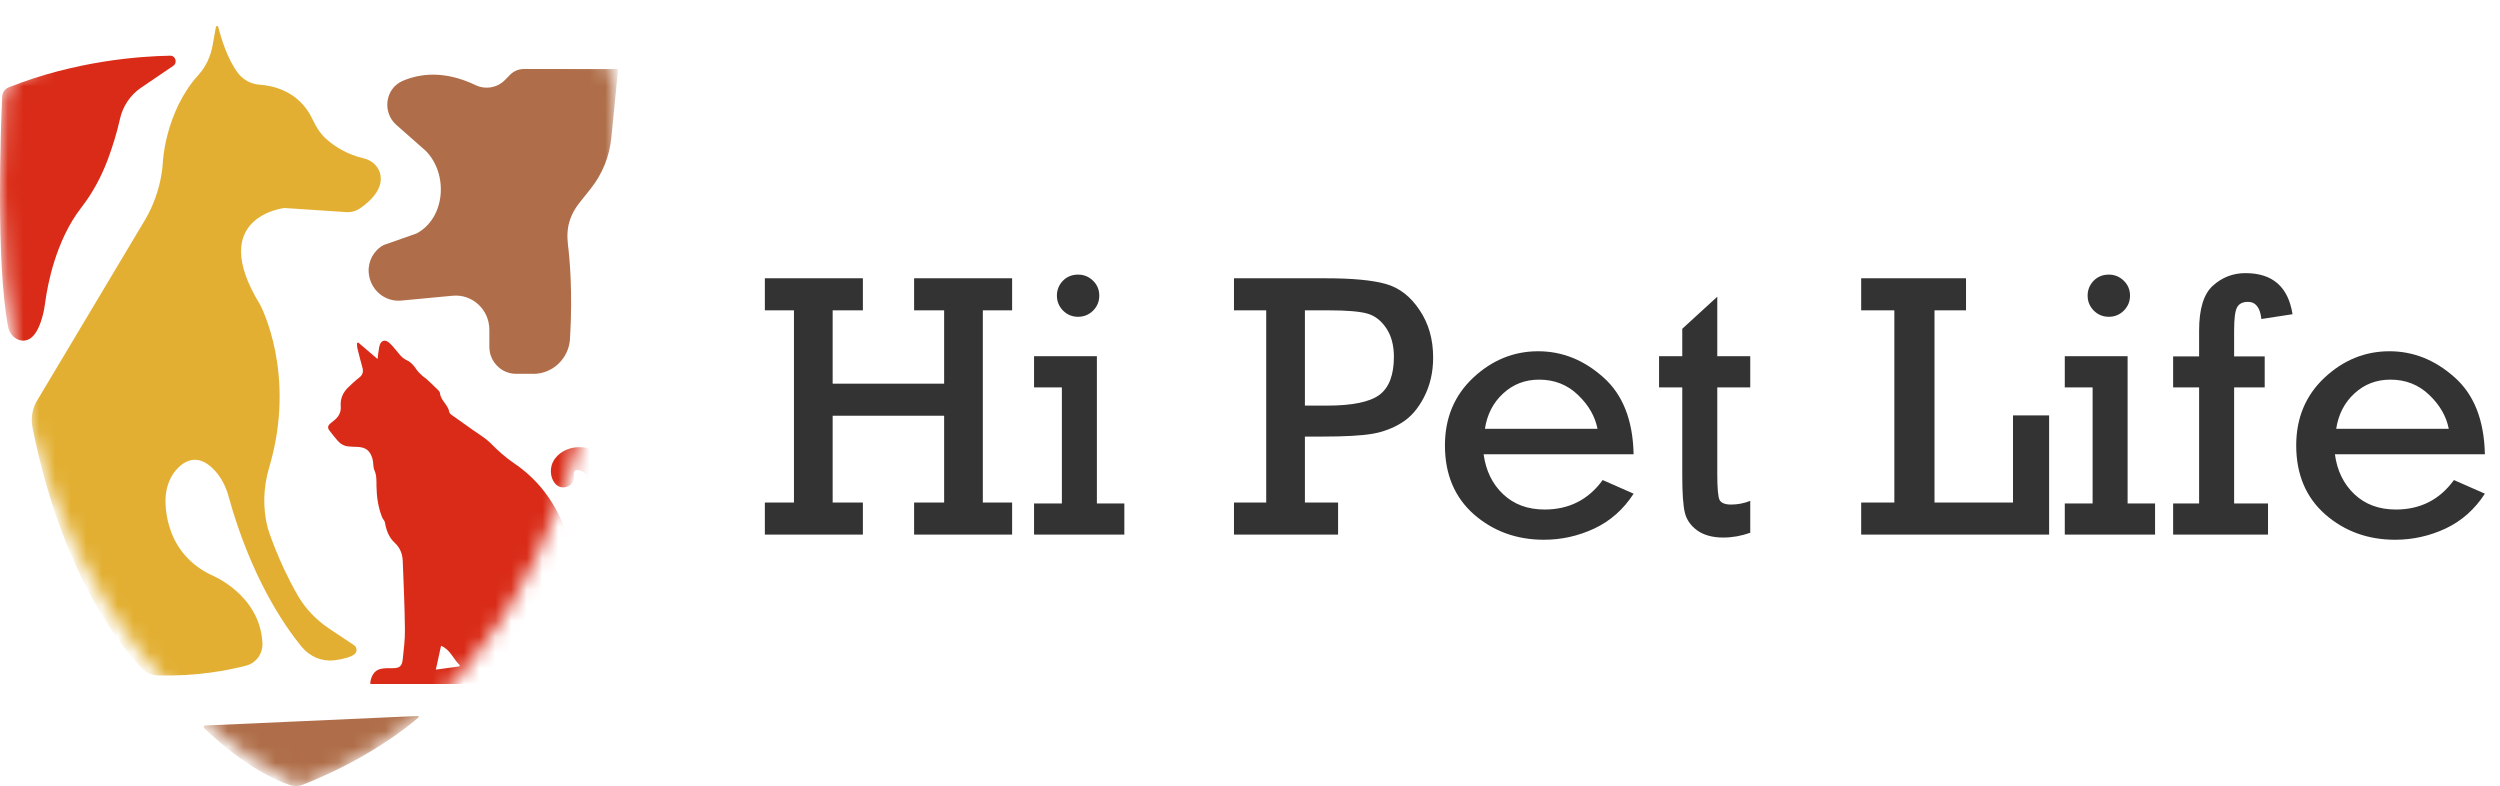
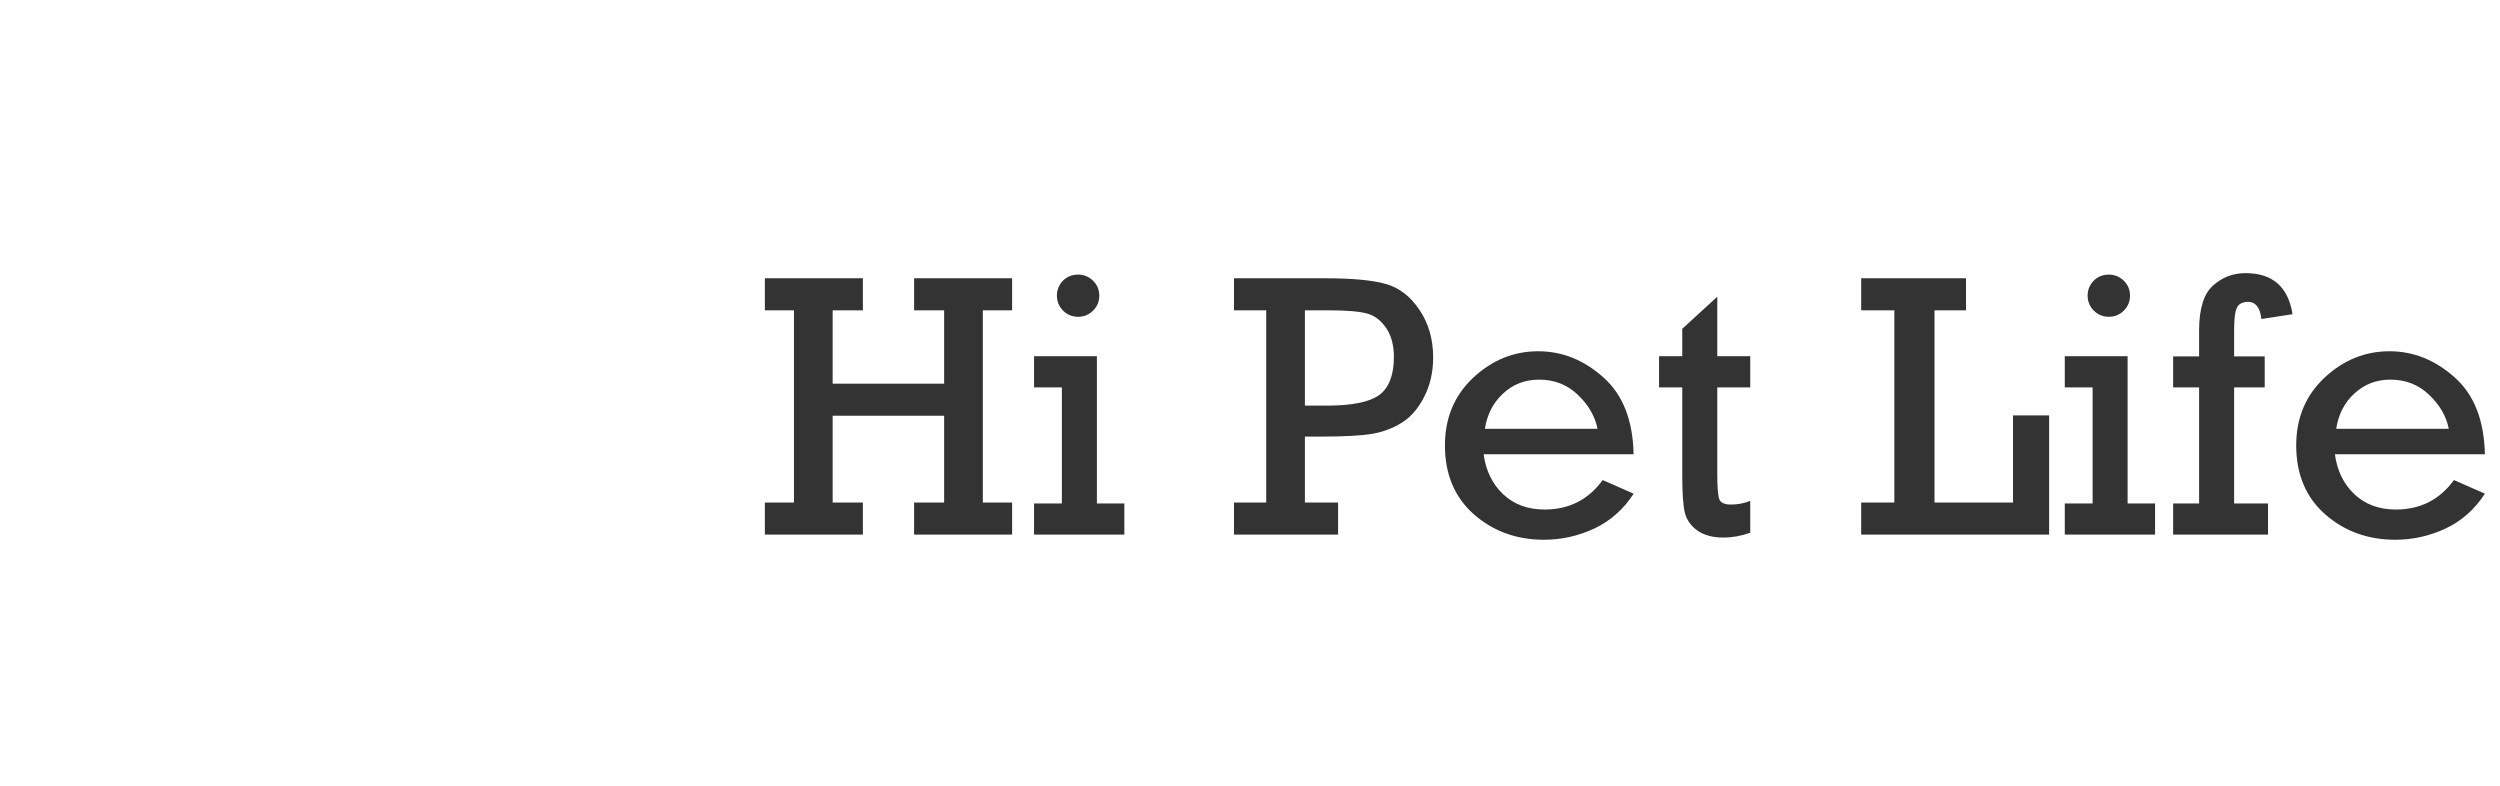
<svg xmlns="http://www.w3.org/2000/svg" width="159" height="50" viewBox="0 0 159 50" fill="none">
  <g clip-path="url(#clip0_131_279)">
    <mask id="mask0_131_279" style="mask-type:luminance" maskUnits="userSpaceOnUse" x="0" y="-1" width="40" height="51">
-       <path d="M0.233 5.63C0.233 5.63 14.402 -6.162 38.972 4.385C38.972 4.385 42.576 41.135 19.07 49.996C19.07 49.996 -2.387 41.256 0.233 5.63Z" fill="white" />
+       <path d="M0.233 5.63C0.233 5.63 14.402 -6.162 38.972 4.385C19.07 49.996 -2.387 41.256 0.233 5.63Z" fill="white" />
    </mask>
    <g mask="url(#mask0_131_279)">
      <path d="M14.533 31.552C14.365 30.942 14.07 30.365 13.64 29.904C13.088 29.314 12.265 28.853 11.355 29.725C10.872 30.19 10.61 30.834 10.541 31.506C10.541 31.506 10.152 34.986 13.428 36.564C13.428 36.564 16.523 37.78 16.691 40.89C16.728 41.563 16.298 42.165 15.655 42.335C14.525 42.63 12.494 43.029 10.012 42.954C9.644 42.941 9.296 42.784 9.038 42.518C7.723 41.156 3.935 36.551 2.068 27.197C1.945 26.57 2.064 25.918 2.412 25.39L9.251 13.939C10.315 12.112 10.356 10.326 10.356 10.326C10.356 10.326 10.492 7.113 12.629 4.754C13.1 4.235 13.399 3.575 13.522 2.882L13.731 1.719C13.747 1.636 13.858 1.632 13.878 1.711C14.046 2.367 14.468 3.787 15.148 4.663C15.483 5.095 15.991 5.356 16.532 5.389C17.285 5.439 19.034 5.755 19.894 7.619C20.119 8.109 20.414 8.562 20.823 8.906C21.331 9.338 22.105 9.836 23.125 10.069C23.661 10.189 24.116 10.605 24.201 11.153C24.288 11.701 24.066 12.436 22.907 13.245C22.645 13.428 22.33 13.511 22.015 13.49L18.096 13.229C18.096 13.229 13.1 13.768 16.54 19.374C16.54 19.374 18.903 23.734 17.117 29.738C16.744 30.991 16.7 32.324 17.031 33.591C17.031 33.591 17.658 35.654 18.944 37.88C19.435 38.731 20.127 39.441 20.938 39.981L22.514 41.031C22.715 41.164 22.731 41.459 22.543 41.608C22.342 41.77 21.884 41.916 21.27 41.995C20.487 42.09 19.709 41.766 19.201 41.152C18.059 39.765 15.958 36.701 14.529 31.548L14.533 31.552Z" fill="#E2AF32" />
      <path d="M0.139 6.133C0.049 8.113 -0.27 16.608 0.512 20.777C0.594 21.213 0.917 21.587 1.351 21.653C1.81 21.724 2.375 21.45 2.735 19.988C2.809 19.694 2.854 19.395 2.895 19.096C3.018 18.203 3.526 15.313 5.172 13.2C5.901 12.261 6.462 11.207 6.876 10.09C7.146 9.355 7.424 8.491 7.633 7.553C7.813 6.747 8.292 6.041 8.968 5.58L11.016 4.189C11.306 3.994 11.167 3.533 10.819 3.542C8.898 3.575 4.795 3.866 0.549 5.556C0.311 5.651 0.152 5.875 0.143 6.133H0.139Z" fill="#D92B17" />
-       <path d="M33.907 23.775H32.822C31.884 23.775 31.122 23.003 31.122 22.052V20.968C31.122 19.689 30.037 18.689 28.784 18.809L25.528 19.116C24.455 19.22 23.518 18.406 23.448 17.314C23.403 16.596 23.776 15.919 24.402 15.583L26.495 14.848C28.317 13.872 28.534 11.103 27.097 9.612L25.205 7.943C24.296 7.138 24.496 5.622 25.61 5.145C26.724 4.667 28.284 4.476 30.246 5.414C30.872 5.713 31.622 5.589 32.113 5.091L32.437 4.758C32.67 4.522 32.985 4.389 33.317 4.389H39.251C39.283 4.389 39.312 4.418 39.308 4.451L38.882 8.761C38.763 9.944 38.309 11.07 37.572 11.995L36.822 12.938C36.577 13.249 36.384 13.598 36.257 13.968C36.077 14.479 36.056 15.031 36.122 15.57C36.233 16.451 36.429 18.593 36.253 21.545C36.179 22.799 35.151 23.779 33.911 23.779L33.907 23.775Z" fill="#AF6E49" />
      <path d="M13.051 46.143L26.573 45.536C26.626 45.536 26.659 45.603 26.613 45.636C26.036 46.139 23.423 48.281 19.242 49.913C18.988 50.013 18.71 50.021 18.452 49.934C17.613 49.655 15.59 48.788 12.989 46.317C12.924 46.255 12.965 46.143 13.051 46.139V46.143Z" fill="#AF6E49" />
      <path d="M38.669 41.343C39.791 39.682 40.049 37.801 39.996 35.862C39.967 34.753 39.844 33.649 39.738 32.549C39.644 31.564 39.398 30.614 38.903 29.75C38.538 29.119 38.039 28.65 37.306 28.492C36.478 28.309 35.627 28.629 35.221 29.281C34.955 29.709 34.975 30.327 35.27 30.713C35.467 30.979 35.774 31.066 36.085 30.946C36.372 30.838 36.523 30.581 36.495 30.248C36.466 29.937 36.601 29.833 36.9 29.929C37.203 30.028 37.387 30.261 37.531 30.531C37.838 31.112 38.002 31.743 38.043 32.395C38.161 34.301 38.227 36.211 38.043 38.117C37.969 38.893 37.789 39.649 37.371 40.321C37.117 40.732 36.777 41.056 36.323 41.322C36.421 41.085 36.528 40.903 36.577 40.708C36.658 40.35 36.716 39.985 36.765 39.62C36.794 39.429 36.765 39.221 36.81 39.038C36.99 38.357 36.998 37.676 36.9 36.987C36.732 35.787 36.315 34.658 35.885 33.537C35.229 31.834 34.169 30.456 32.666 29.443C32.138 29.086 31.671 28.658 31.22 28.206C30.885 27.865 30.455 27.62 30.061 27.338C29.611 27.014 29.152 26.698 28.702 26.374C28.649 26.337 28.587 26.271 28.575 26.208C28.501 25.743 28.026 25.477 27.981 24.996C27.973 24.909 27.875 24.822 27.805 24.751C27.576 24.527 27.346 24.307 27.109 24.091C27.039 24.028 26.953 23.983 26.884 23.921C26.744 23.788 26.593 23.663 26.491 23.505C26.327 23.256 26.151 23.04 25.872 22.912C25.733 22.849 25.598 22.745 25.491 22.633C25.246 22.368 25.041 22.06 24.779 21.82C24.476 21.541 24.201 21.653 24.12 22.056C24.07 22.309 24.05 22.567 24.013 22.833C23.596 22.476 23.186 22.131 22.781 21.782L22.703 21.832C22.711 21.944 22.707 22.06 22.735 22.168C22.834 22.575 22.94 22.982 23.051 23.385C23.125 23.655 23.063 23.854 22.834 24.024C22.596 24.203 22.383 24.415 22.166 24.618C21.818 24.946 21.63 25.353 21.671 25.835C21.7 26.196 21.56 26.466 21.306 26.69C21.208 26.777 21.102 26.86 20.999 26.943C20.84 27.072 20.831 27.226 20.95 27.379C21.11 27.591 21.278 27.799 21.45 28.002C21.634 28.222 21.863 28.363 22.15 28.392C22.33 28.409 22.51 28.417 22.686 28.421C23.252 28.434 23.534 28.637 23.694 29.194C23.759 29.426 23.718 29.696 23.812 29.908C23.964 30.244 23.939 30.589 23.944 30.929C23.956 31.606 24.05 32.27 24.304 32.901C24.349 33.018 24.464 33.117 24.484 33.238C24.566 33.736 24.742 34.193 25.115 34.533C25.451 34.849 25.594 35.235 25.614 35.671C25.672 37.12 25.737 38.565 25.753 40.014C25.762 40.654 25.684 41.293 25.614 41.932C25.565 42.393 25.397 42.501 24.943 42.497C24.689 42.497 24.423 42.485 24.177 42.551C23.821 42.647 23.645 42.946 23.567 43.298C23.55 43.369 23.55 43.44 23.559 43.502H35.893C35.95 43.477 36.007 43.448 36.065 43.427C37.162 43.024 38.01 42.31 38.665 41.339L38.669 41.343ZM29.234 42.298C29.234 42.327 29.23 42.352 29.226 42.381C28.735 42.447 28.247 42.514 27.719 42.588C27.838 42.049 27.944 41.563 28.051 41.073C28.64 41.31 28.825 41.916 29.234 42.298Z" fill="#D92B17" />
    </g>
  </g>
  <path d="M50.496 31.961V19.738H48.645V17.699H54.879V19.738H52.957V24.402H60.047V19.738H58.137V17.699H64.371V19.738H62.508V31.961H64.371V34H58.137V31.961H60.047V26.441H52.957V31.961H54.879V34H48.645V31.961H50.496ZM67.219 18.801C67.219 18.441 67.344 18.129 67.594 17.863C67.852 17.598 68.176 17.465 68.566 17.465C68.934 17.465 69.25 17.594 69.516 17.852C69.781 18.109 69.914 18.426 69.914 18.801C69.914 19.176 69.781 19.496 69.516 19.762C69.25 20.02 68.934 20.148 68.566 20.148C68.191 20.148 67.871 20.016 67.606 19.75C67.348 19.484 67.219 19.168 67.219 18.801ZM67.535 32.02V24.637H65.766V22.656H69.762V32.02H71.508V34H65.766V32.02H67.535ZM80.531 31.961V19.738H78.481V17.699H84.305C86.016 17.699 87.297 17.82 88.148 18.062C89 18.305 89.711 18.855 90.281 19.715C90.859 20.566 91.148 21.574 91.148 22.738C91.148 23.668 90.957 24.504 90.574 25.246C90.199 25.98 89.731 26.523 89.168 26.875C88.613 27.227 87.984 27.465 87.281 27.59C86.586 27.707 85.531 27.766 84.117 27.766H82.992V31.961H85.102V34H78.481V31.961H80.531ZM82.992 25.797H84.398C86 25.797 87.109 25.57 87.727 25.117C88.344 24.656 88.652 23.848 88.652 22.691C88.652 21.957 88.488 21.348 88.16 20.863C87.832 20.379 87.426 20.07 86.941 19.938C86.457 19.805 85.648 19.738 84.516 19.738H82.992V25.797ZM103.898 28.891H94.359C94.5 29.938 94.914 30.785 95.602 31.434C96.289 32.082 97.168 32.406 98.238 32.406C99.793 32.406 101.023 31.781 101.93 30.531L103.898 31.398C103.258 32.391 102.426 33.129 101.402 33.613C100.379 34.09 99.309 34.328 98.191 34.328C96.457 34.328 94.973 33.789 93.738 32.711C92.512 31.625 91.898 30.164 91.898 28.328C91.898 26.586 92.496 25.152 93.691 24.027C94.894 22.902 96.273 22.34 97.828 22.34C99.352 22.34 100.73 22.891 101.965 23.992C103.207 25.086 103.852 26.719 103.898 28.891ZM101.602 27.273C101.445 26.477 101.031 25.758 100.359 25.117C99.688 24.469 98.863 24.145 97.887 24.145C96.996 24.145 96.234 24.438 95.602 25.023C94.969 25.602 94.582 26.352 94.441 27.273H101.602ZM105.516 24.637V22.656H106.992V20.91L109.219 18.871V22.656H111.316V24.637H109.219V30.145C109.219 31.027 109.266 31.574 109.359 31.785C109.461 31.988 109.707 32.09 110.098 32.09C110.512 32.09 110.918 32.012 111.316 31.855V33.883C110.746 34.086 110.176 34.188 109.605 34.188C108.926 34.188 108.375 34.039 107.953 33.742C107.531 33.438 107.266 33.059 107.156 32.605C107.047 32.152 106.992 31.371 106.992 30.262V24.637H105.516ZM120.48 31.961V19.738H118.371V17.699H125.039V19.738H123.035V31.961H128.027V26.418H130.324V34H118.371V31.961H120.48ZM132.773 18.801C132.773 18.441 132.898 18.129 133.148 17.863C133.406 17.598 133.73 17.465 134.121 17.465C134.488 17.465 134.805 17.594 135.07 17.852C135.336 18.109 135.469 18.426 135.469 18.801C135.469 19.176 135.336 19.496 135.07 19.762C134.805 20.02 134.488 20.148 134.121 20.148C133.746 20.148 133.426 20.016 133.16 19.75C132.902 19.484 132.773 19.168 132.773 18.801ZM133.09 32.02V24.637H131.32V22.656H135.316V32.02H137.062V34H131.32V32.02H133.09ZM139.863 32.02V24.637H138.211V22.668H139.863V21.027C139.863 19.645 140.156 18.691 140.742 18.168C141.328 17.637 142.02 17.371 142.816 17.371C144.535 17.371 145.531 18.242 145.805 19.984L143.824 20.289C143.746 19.562 143.461 19.199 142.969 19.199C142.633 19.199 142.402 19.316 142.277 19.551C142.152 19.777 142.09 20.27 142.09 21.027V22.668H144.035V24.637H142.09V32.02H144.246V34H138.211V32.02H139.863ZM158.039 28.891H148.5C148.641 29.938 149.055 30.785 149.742 31.434C150.43 32.082 151.309 32.406 152.379 32.406C153.934 32.406 155.164 31.781 156.07 30.531L158.039 31.398C157.398 32.391 156.566 33.129 155.543 33.613C154.52 34.09 153.449 34.328 152.332 34.328C150.598 34.328 149.113 33.789 147.879 32.711C146.652 31.625 146.039 30.164 146.039 28.328C146.039 26.586 146.637 25.152 147.832 24.027C149.035 22.902 150.414 22.34 151.969 22.34C153.492 22.34 154.871 22.891 156.105 23.992C157.348 25.086 157.992 26.719 158.039 28.891ZM155.742 27.273C155.586 26.477 155.172 25.758 154.5 25.117C153.828 24.469 153.004 24.145 152.027 24.145C151.137 24.145 150.375 24.438 149.742 25.023C149.109 25.602 148.723 26.352 148.582 27.273H155.742Z" fill="#333333" />
  <defs>
    <clipPath id="clip0_131_279">
-       <rect width="40" height="50" fill="white" />
-     </clipPath>
+       </clipPath>
  </defs>
</svg>